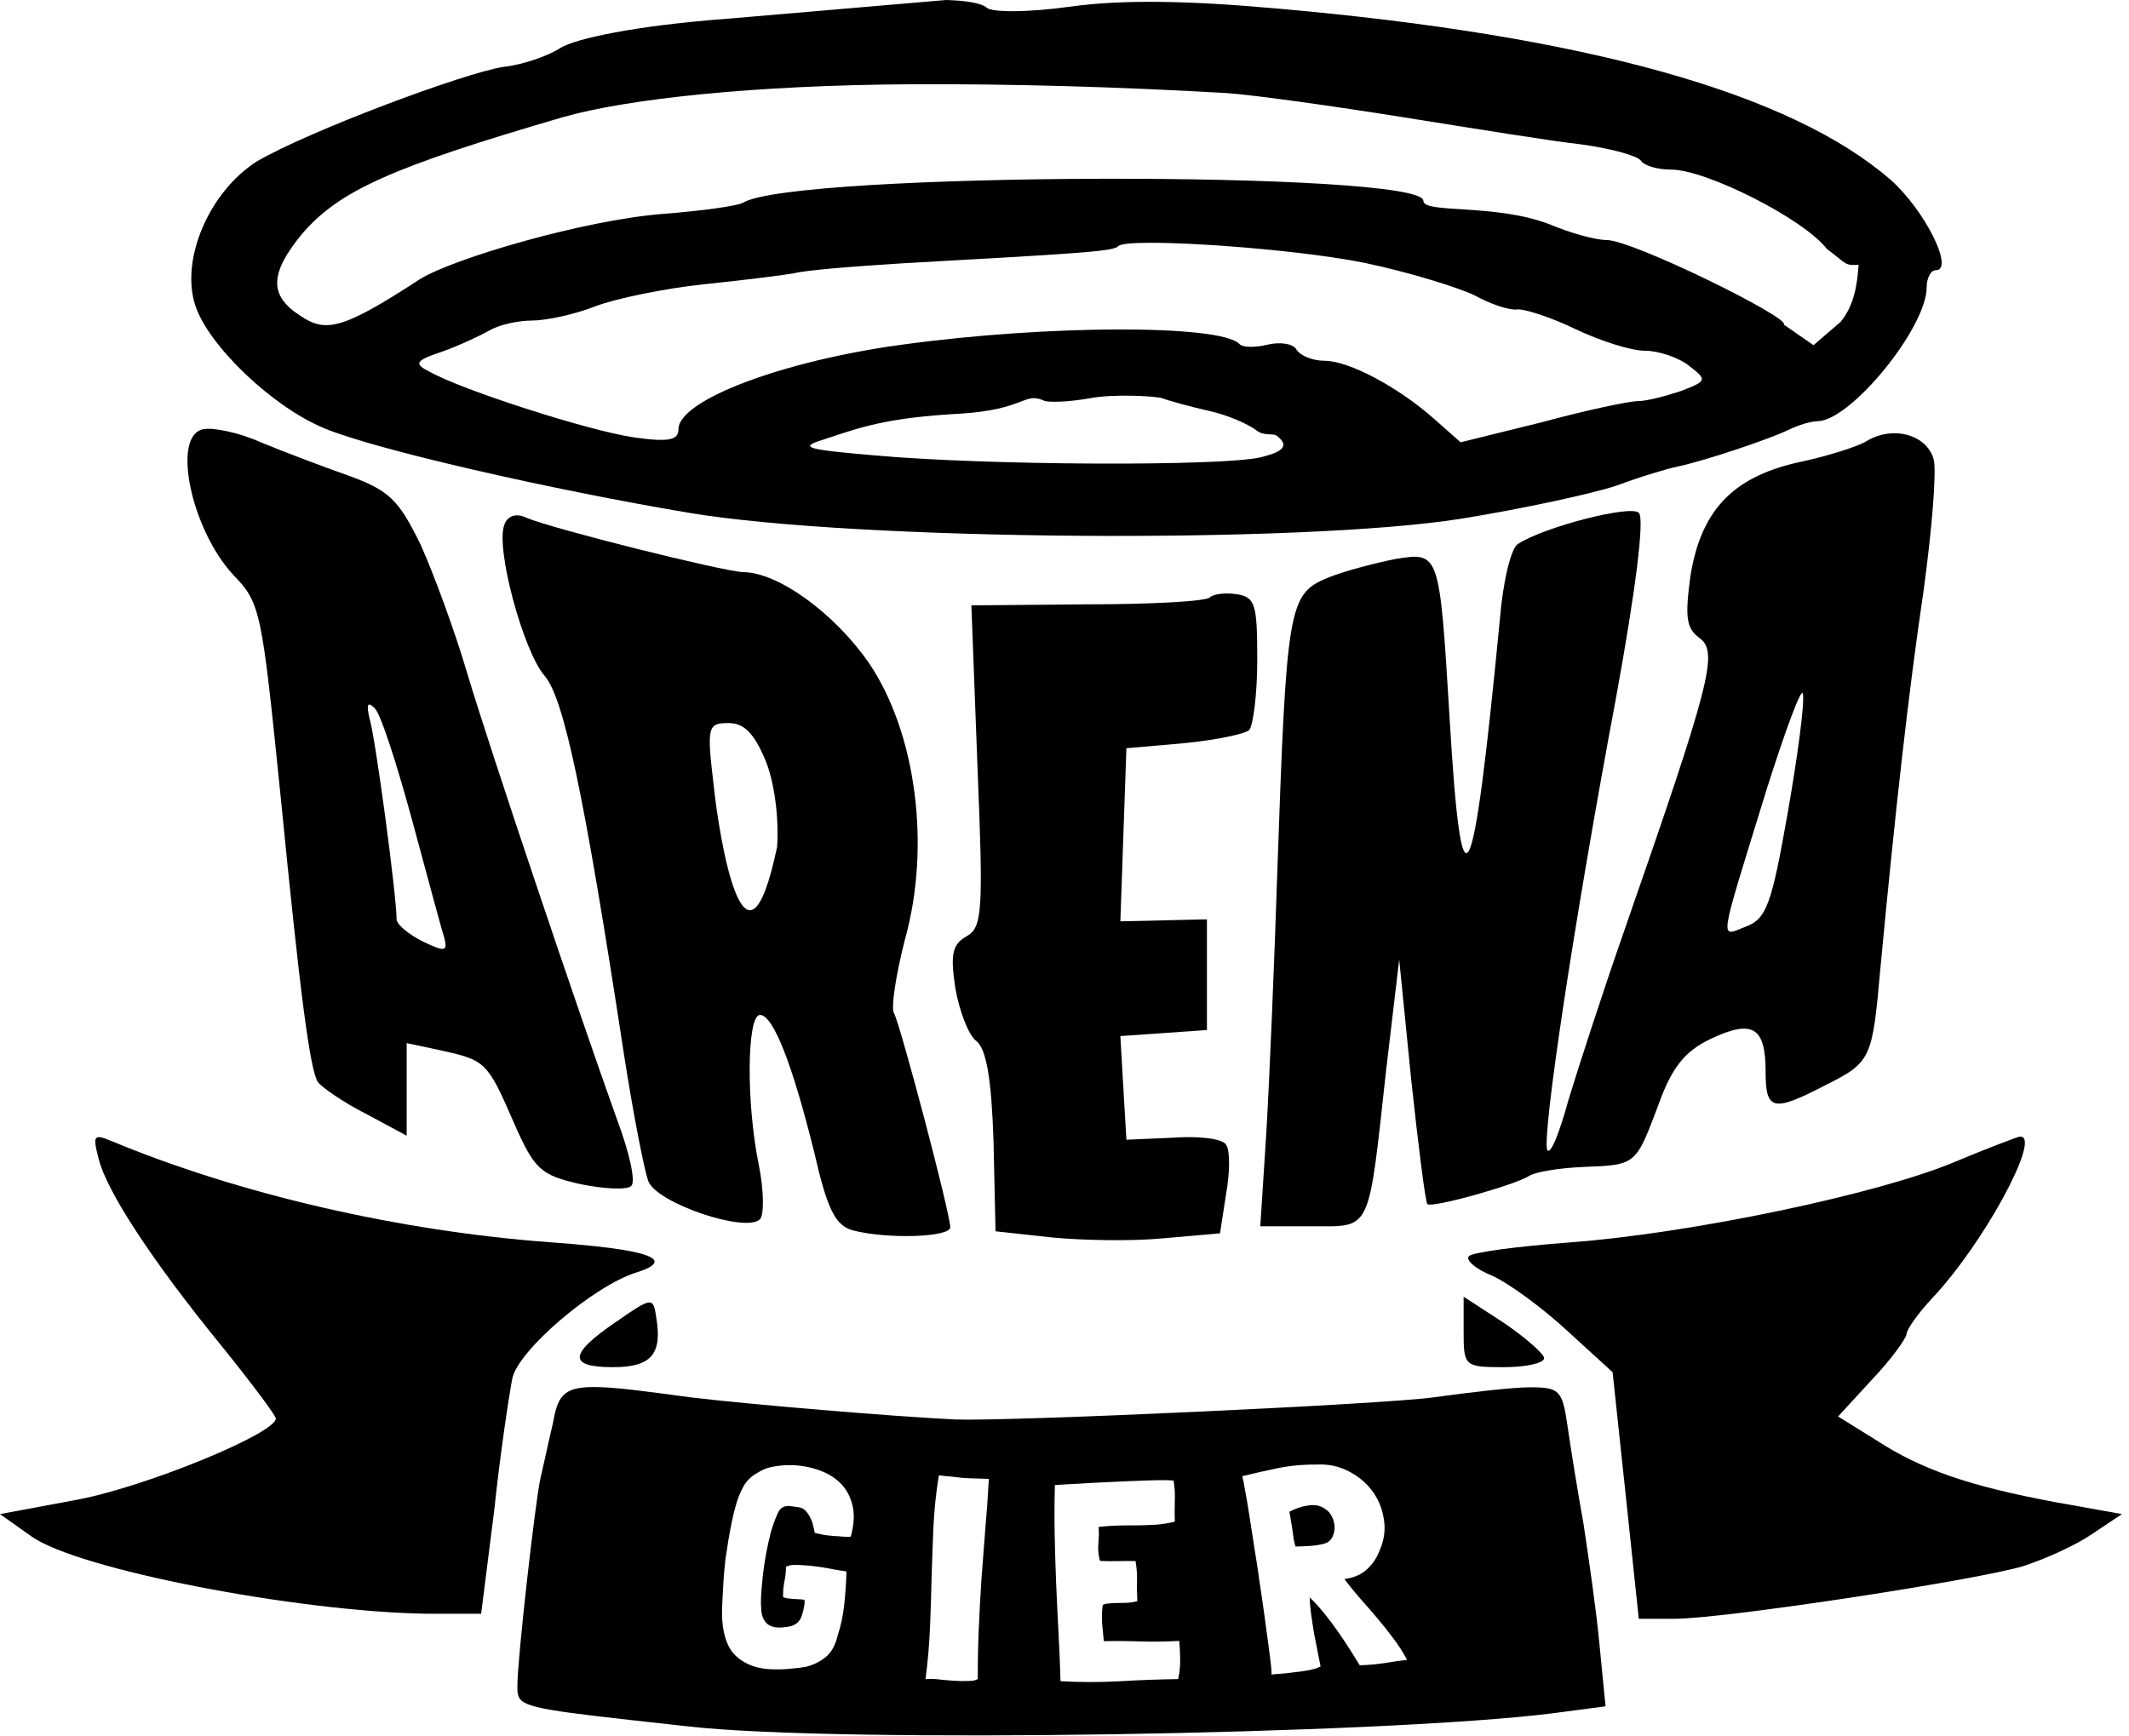
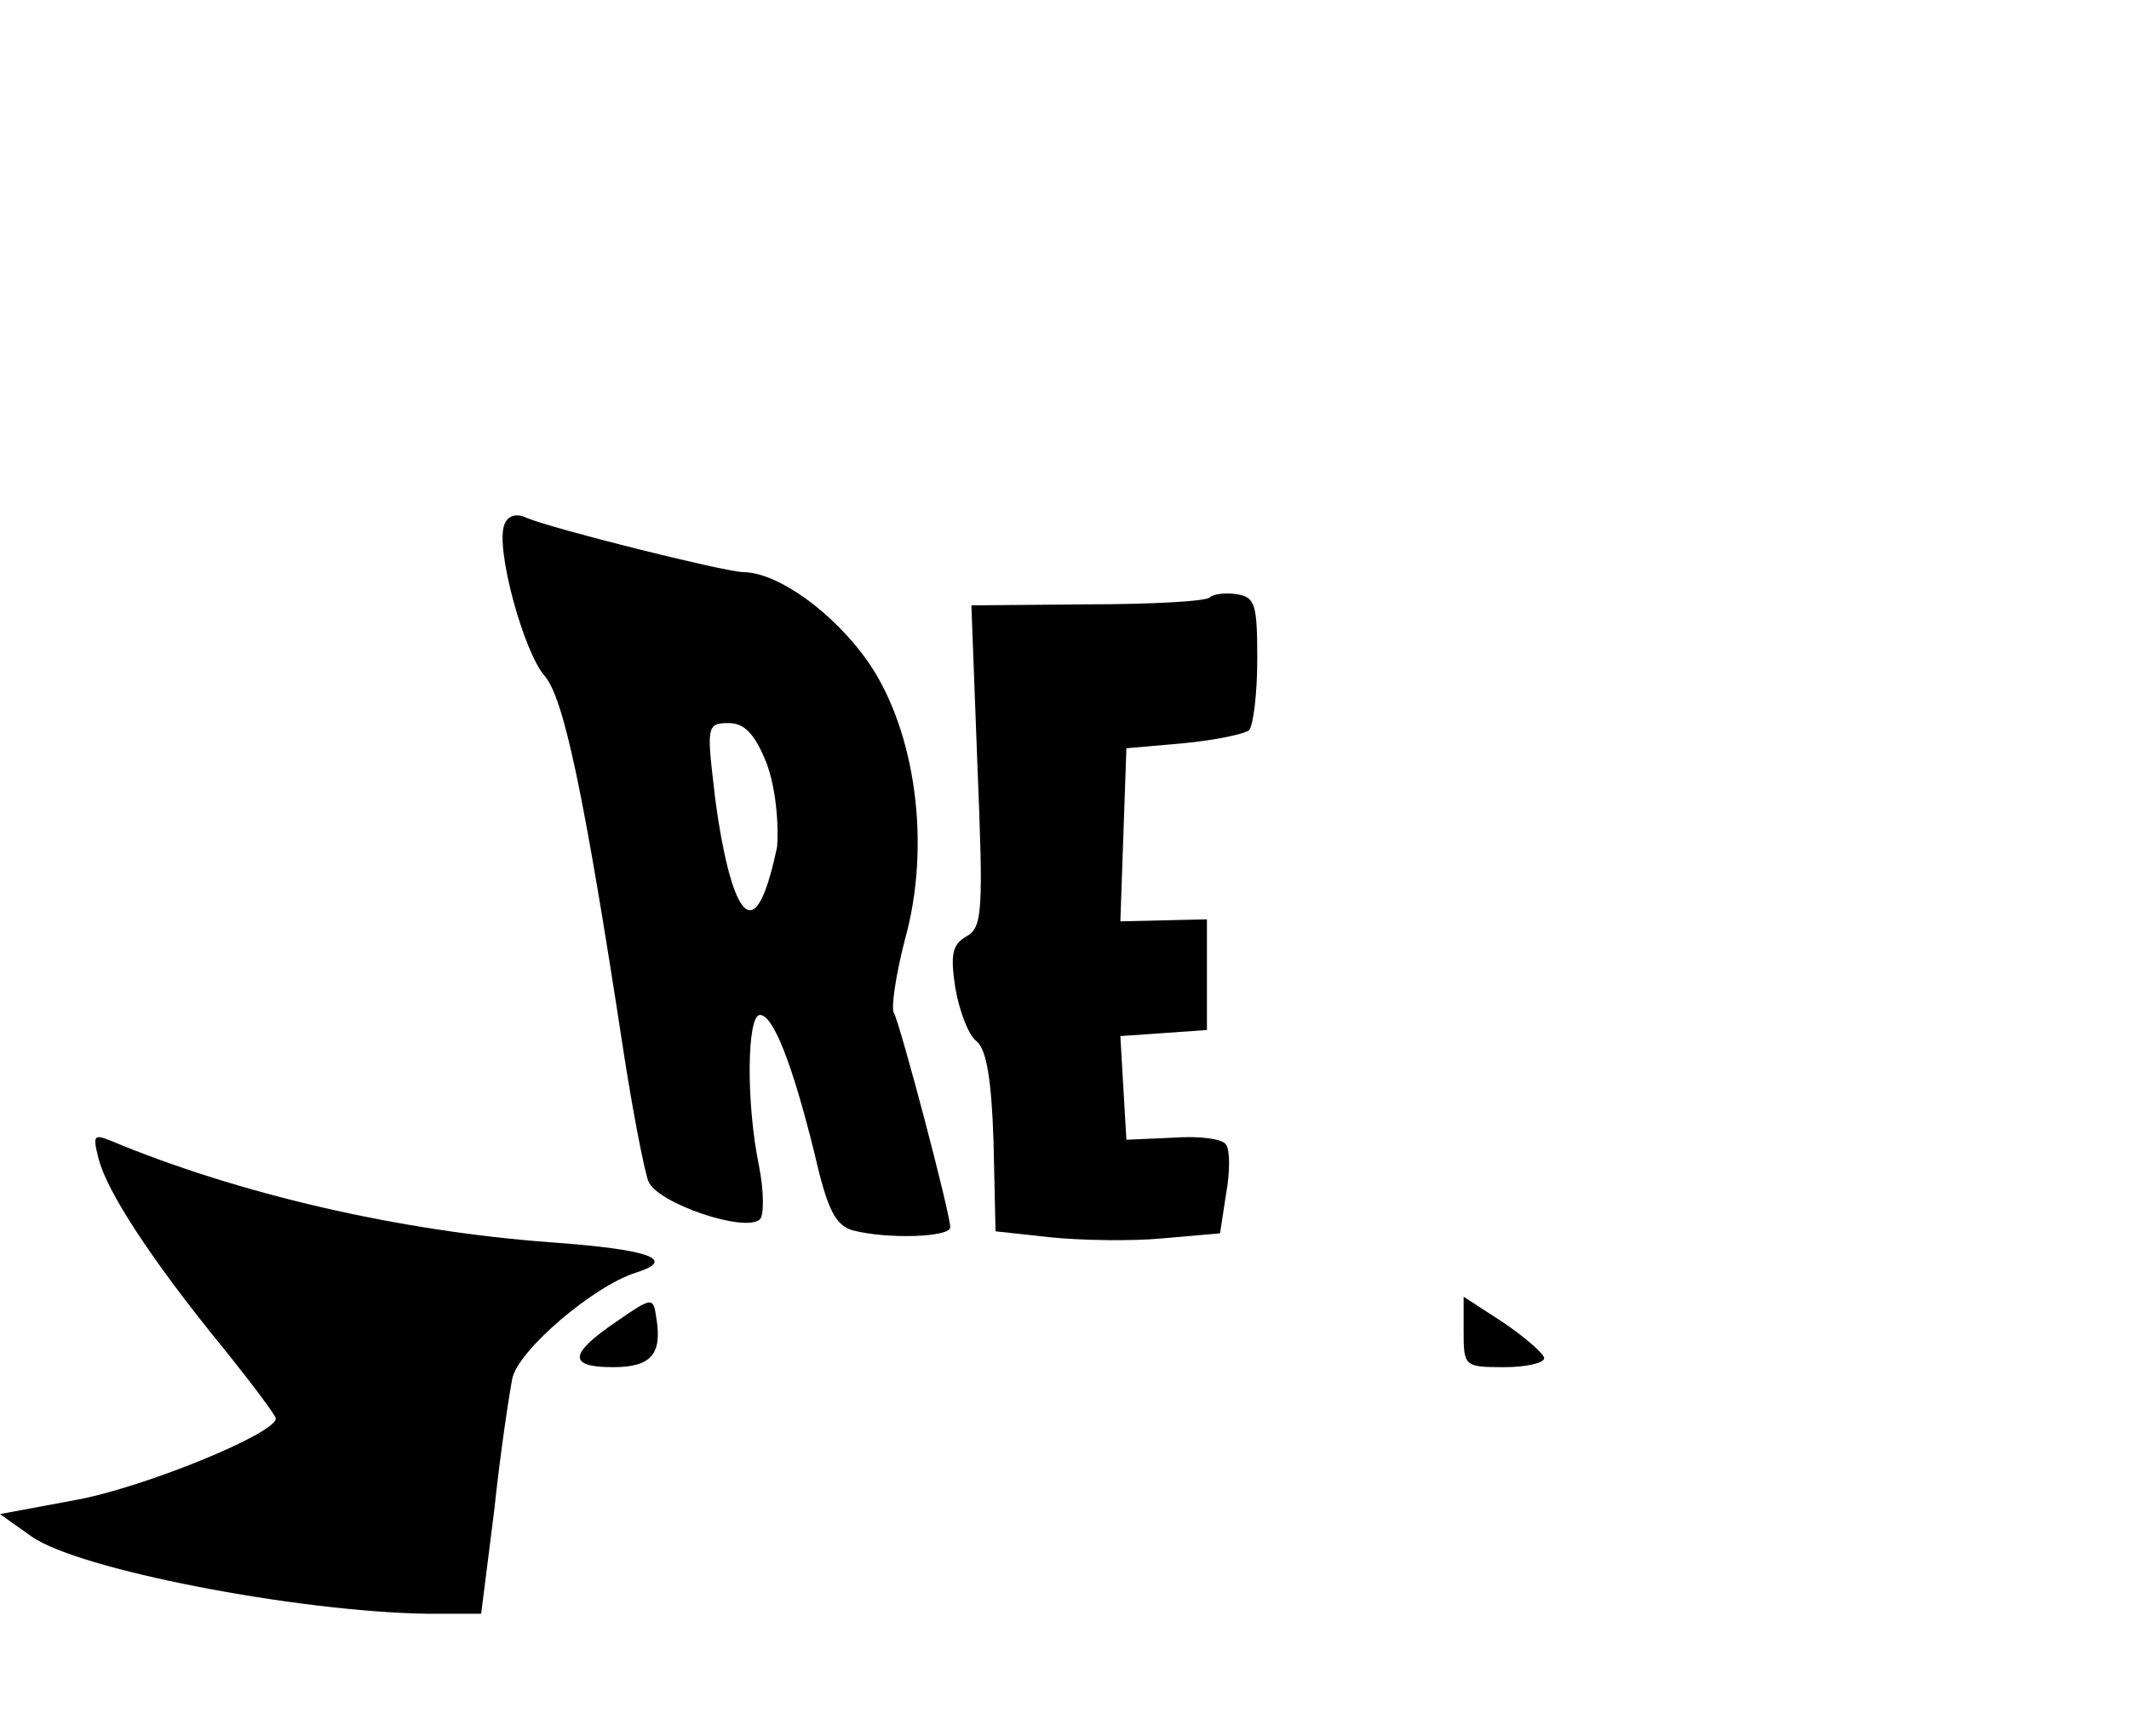
<svg xmlns="http://www.w3.org/2000/svg" width="282" height="230" viewBox="0 0 282 230" fill="none">
-   <path d="M125.317 -0L96.533 2.467C84 3.4 76.266 5.131 74.266 6.331C72.666 7.398 69.2 8.598 66.666 8.864C61.466 9.664 40.8 17.4 34 21.4C27.734 25.4 23.867 34.333 25.867 40.467C27.601 45.8 36.134 53.934 42.934 56.734C49.6 59.534 72.933 64.867 91.2 67.933C113.466 71.667 172.4 72.068 193.467 68.734C201.734 67.401 210.933 65.4 214.133 64.334C217.333 63.134 220.933 62.067 222.266 61.801C225.999 61.001 234.268 58.2 236.801 57C238.134 56.333 239.868 55.801 240.801 55.801C245.201 55.667 255.199 43.4 255.199 38.066C255.199 36.866 255.734 35.801 256.401 35.801C258.934 35.801 254.934 27.801 250.401 23.801C237.201 12.334 210.133 4.733 169.199 1.133C157.333 0.066 148.667 -0.066 141.867 0.867C136.134 1.667 131.333 1.667 130.666 1C130 0.4 127.833 0.067 125.317 -0ZM121.014 11.162C133.677 11.103 147.834 11.484 162.533 12.334C166.267 12.601 176.668 14.066 185.867 15.533C195.067 17 205.734 18.733 209.467 19.133C213.334 19.666 216.801 20.601 217.334 21.267C217.734 21.934 219.468 22.467 221.334 22.467C226.001 22.467 238.934 29 242 33C244.615 34.909 244.236 35.211 246.183 35.082C246.017 37.74 245.547 40.564 243.793 42.654L240.211 45.73L236.266 43C237.314 42.192 216.268 31.801 212.801 31.801C211.334 31.801 208 30.867 205.467 29.801C198.223 26.903 188.533 28.361 188.533 26.599C188.533 22.599 105.067 22.734 98.401 26.867C97.734 27.267 93.067 27.934 87.867 28.334C77.468 29.134 60.133 34.197 55.6 36.997C45.2 43.797 43.066 44.067 39.733 41.801C35.599 39.134 35.734 36.197 40 30.997C44.934 25.264 51.734 22.197 74.533 15.53C82.95 13.114 99.909 11.261 121.014 11.162ZM152.471 32.166C159.633 32.166 173.734 33.367 180.934 34.867C186.667 36.067 193.068 38.066 195.334 39.133C197.467 40.333 200 41.133 200.934 41C201.734 40.867 205.2 41.933 208.533 43.533C211.867 45.133 216.001 46.467 217.867 46.467C219.734 46.467 222.399 47.4 223.733 48.467C226.133 50.333 226.133 50.467 222.666 51.801C220.666 52.467 218.133 53.133 217.067 53.133C215.867 53.133 210.132 54.333 204.266 55.933L193.467 58.599L190 55.533C185.2 51.267 178.667 47.801 175.467 47.801C173.867 47.801 172.266 47.134 171.733 46.334C171.333 45.534 169.601 45.266 167.867 45.666C166.267 46.066 164.533 46.066 164.133 45.533C161.466 43 138.934 42.999 119.467 45.666C103.734 47.799 89.867 53.001 89.867 56.867C89.867 58.334 88.534 58.6 83.867 57.933C77.734 57 61.2 51.667 56.934 49.267C54.8 48.201 54.934 47.8 58.533 46.599C60.8 45.8 63.601 44.467 64.801 43.801C66.134 43.001 68.667 42.467 70.533 42.467C72.267 42.467 76.134 41.666 78.801 40.599C81.601 39.533 88.133 38.199 93.2 37.666C98.4 37.133 103.733 36.466 105.199 36.199C106.666 35.799 113.334 35.267 119.867 34.867C144.001 33.534 147.6 33.266 148.133 32.599C148.466 32.3 150.083 32.166 152.471 32.166ZM149.93 52.429C151.748 52.465 153.334 52.601 153.867 52.734C154.934 53.134 157.866 53.933 160.266 54.467C162.666 55 165.334 56.2 166.401 57C167.334 57.8 168.634 57.376 169.088 57.713C171.394 59.423 168.767 60.13 166.934 60.599C161.601 61.8 130.534 61.667 115.867 60.334C106.534 59.534 105.733 59.266 109.199 58.199C113.999 56.599 117.429 55.332 127.295 54.799C135.667 54.259 135.605 52.005 138.098 53.002C138.631 53.402 141.659 53.258 144.592 52.724C146.059 52.458 148.111 52.394 149.93 52.429Z" fill="black" />
-   <path d="M26.933 56.867C22.667 57.667 25.333 70.201 30.933 76.201C34.533 79.934 34.667 80.867 37.2 105.8C39.733 131.534 41.067 141.934 42.133 143.4C42.8 144.2 45.733 146.2 48.667 147.667L53.867 150.467V144.334V138.2L58.267 139.134C64.267 140.467 64.533 140.6 68 148.6C70.8 155 71.6 155.667 76.8 156.867C80 157.534 83.067 157.667 83.6 157.134C84.267 156.6 83.333 152.6 81.733 148.334C76.667 134.2 64.933 99.4 61.867 89.134C60.267 83.667 57.467 76.067 55.733 72.201C52.8 66.201 51.6 65.001 46.133 63.001C42.667 61.8 37.467 59.8 34.533 58.6C31.6 57.267 28.133 56.6 26.933 56.867ZM54.533 108.467C56.533 115.8 58.4 122.867 58.8 124.067C59.333 126.067 59.067 126.2 56 124.734C54.133 123.8 52.533 122.467 52.533 121.8C52.533 118.734 49.733 97.667 48.933 95.134C48.533 93.4 48.667 92.867 49.6 93.8C50.4 94.467 52.533 101.134 54.533 108.467Z" fill="black" />
-   <path d="M247.2 58.467C246.133 59.134 242 60.467 238.133 61.267C229.333 63.267 225.2 67.8 223.866 76.6C223.2 81.8 223.333 83.267 225.2 84.6C227.6 86.467 226.533 90.6 215.2 123.134C212.4 131.134 209.066 141.4 207.733 145.8C206.533 150.2 205.333 153.134 204.933 152.334C204.266 150.334 208.4 122.6 214 92.734C216.666 78.2 217.866 68.6 217.066 67.934C216 66.867 204.533 69.8 201.066 72.067C200.133 72.6 199.066 77.134 198.666 82.067C195.066 119.4 193.6 122.067 192 95C190.666 73 190.666 73.134 184.8 74.067C182.133 74.6 178 75.667 175.733 76.6C170.666 78.734 170.4 80.6 169.2 115.134C168.8 127.534 168.133 143.4 167.733 150.067L166.933 162.467H173.733C181.733 162.467 181.2 163.534 183.6 141.8L185.333 127.134L186.933 143.134C187.866 151.8 188.8 159.267 189.066 159.534C189.733 160.067 200.666 157 202.533 155.8C203.333 155.267 206.533 154.734 209.866 154.6C216.8 154.334 216.666 154.334 219.733 146.2C221.466 141.4 223.2 139.267 226.533 137.667C232.133 135 233.866 136.067 233.866 141.934C233.866 147.134 234.8 147.4 241.733 143.8C247.866 140.734 248 140.334 249.066 128.334C251.066 107.134 252.8 91.667 254.8 78.2C255.866 70.334 256.533 62.6 256.133 60.867C255.2 57.534 250.666 56.334 247.2 58.467ZM236.8 107.667C234.666 119.8 234 121.667 231.333 122.734C227.733 124.067 227.466 125.8 234 104.6C236.533 96.6 238.666 90.867 238.8 91.934C239.066 93 238.133 100.067 236.8 107.667Z" fill="black" />
  <path d="M66.8 69.534C65.6 72.6 69.333 86.334 72.133 89.534C74.666 92.467 77.333 104.867 82.666 139.8C83.866 147.534 85.333 155 85.866 156.467C86.933 159.4 98.8 163.4 100.666 161.534C101.2 161 101.2 157.8 100.533 154.467C98.8 146.067 98.933 134.467 100.666 134.467C102.4 134.467 104.933 140.867 107.866 152.734C109.6 160.334 110.666 162.334 112.933 163C117.466 164.2 125.866 163.934 125.866 162.6C125.866 160.734 119.2 135.534 118.4 134.2C118 133.534 118.666 129.134 119.866 124.467C123.333 112.067 121.333 97 115.066 87.8C110.533 81.267 103.066 75.8 98.4 75.8C95.6 75.667 73.2 70.067 69.733 68.6C68.4 67.934 67.2 68.334 66.8 69.534ZM101.333 100.6C102.533 103.4 103.2 108.2 102.933 112.2C98.713 132.294 95.239 110.884 94.533 104.067C93.6 96.2 93.733 95.8 96.533 95.8C98.533 95.8 99.866 97.134 101.333 100.6Z" fill="black" />
  <path d="M160.266 79.134C159.866 79.667 152.533 80.067 144 80.067L128.666 80.2L129.466 101.4C130.266 120.867 130.133 122.867 128 124.067C126.133 125.134 125.866 126.467 126.533 130.867C127.066 133.934 128.266 137.134 129.333 137.934C130.666 139 131.333 143 131.6 151.267L131.866 163.134L139.2 163.934C143.2 164.334 149.866 164.467 154 164.067L161.6 163.4L162.4 158.2C162.933 155.267 162.933 152.334 162.4 151.667C162 150.867 158.8 150.467 155.333 150.734L149.2 151L148.8 144.2L148.4 137.267L154.133 136.867L159.866 136.467V129.134V121.8L154.133 121.934L148.4 122.067L148.8 110.6L149.2 99.134L156.8 98.467C160.933 98.067 164.8 97.267 165.466 96.734C166 96.067 166.533 91.934 166.533 87.4C166.533 80.067 166.266 79.134 163.866 78.734C162.266 78.467 160.666 78.734 160.266 79.134Z" fill="black" />
  <path d="M13.232 150.666C13.124 150.654 13.031 150.656 12.953 150.674C12.431 150.794 12.566 151.617 13.066 153.533C14.133 157.8 20 166.867 29.467 178.467C33.333 183.267 36.533 187.534 36.533 187.934C36.533 189.934 18.933 197.134 10 198.734L0 200.6L4.133 203.533C10.266 207.933 39.333 213.534 56.533 213.801H63.732L65.467 200.066C66.267 192.466 67.467 184.6 67.867 182.6C68.667 178.866 78.666 170.333 84.266 168.6C89.732 166.866 86 165.533 73.066 164.6C52.933 163.133 31.599 158.199 14.666 151.133C14.028 150.87 13.559 150.703 13.232 150.666Z" fill="black" />
-   <path d="M267.734 150.594C267.655 150.582 267.567 150.583 267.467 150.6C266.934 150.733 263.067 152.2 258.934 153.934C248.8 158.2 224 163.4 208 164.6C200.933 165.133 194.8 165.933 194.533 166.467C194.133 167 195.6 168.2 197.6 169C199.733 169.933 204.134 173.133 207.467 176.199L213.6 181.801L215.334 198.066L217.067 214.467H221.867C228.134 214.467 260.801 209.533 267.867 207.533C270.801 206.6 274.933 204.734 277.067 203.268L281.067 200.6L272.133 199C260.8 196.867 254.534 194.734 248.401 190.734L243.467 187.666L248 182.734C250.533 180.068 252.533 177.268 252.533 176.734C252.533 176.201 254.001 174.066 255.867 172.066C262.713 164.833 270.183 150.968 267.734 150.594Z" fill="black" />
  <path d="M81.6 175.134C75.333 179.4 75.2 181.134 81.2 181.134C86.267 181.134 87.733 179.4 86.933 174.6C86.533 171.8 86.4 171.8 81.6 175.134Z" fill="black" />
  <path d="M193.867 176.467C193.867 181 194 181.134 199.2 181.134C202.133 181.134 204.533 180.6 204.533 179.934C204.533 179.4 202.133 177.267 199.2 175.267L193.867 171.8V176.467Z" fill="black" />
-   <path fill-rule="evenodd" clip-rule="evenodd" d="M78.703 183.765C74.378 183.754 73.866 185.15 73.199 188.733C72.829 190.29 72.458 191.97 72.157 193.338L72.157 193.338C71.915 194.431 71.718 195.326 71.6 195.8C70.933 198.6 68.533 219.8 68.533 223.267L68.533 223.371C68.533 223.951 68.532 224.413 68.702 224.801C69.372 226.325 72.682 226.691 89.023 228.493L91.199 228.733C111.199 231 183.2 229.799 205.6 226.999L212.666 226.065L211.867 217.933C211.467 213.533 210.399 206.2 209.733 201.8C208.933 197.4 208 191.533 207.6 188.733C206.933 184.2 206.533 183.8 202.666 183.8C200.4 183.8 194.667 184.465 189.867 185.132C183.201 186.065 133.733 188.332 126.533 188.065C118.267 187.665 99.2 186.065 91.467 185.132C85.267 184.282 81.299 183.771 78.703 183.765ZM104.162 207.547L104.243 207.518C104.598 207.351 105.143 207.293 105.877 207.344C106.64 207.373 107.435 207.443 108.263 207.554C109.091 207.666 109.853 207.796 110.548 207.945C111.272 208.071 111.76 208.147 112.012 208.174L112.087 208.181L112.12 208.223C112.087 209.569 111.992 210.997 111.834 212.508C111.68 213.994 111.383 215.401 110.944 216.73C110.641 217.997 110.115 218.935 109.366 219.544C108.617 220.154 107.74 220.584 106.734 220.836C106.079 220.946 105.404 221.028 104.706 221.083C104.005 221.163 103.298 221.191 102.585 221.168C101.87 221.169 101.177 221.097 100.507 220.951C99.862 220.808 99.255 220.579 98.684 220.265C97.736 219.733 97.047 219.076 96.618 218.293C96.19 217.511 95.899 216.564 95.746 215.453C95.708 215.169 95.672 214.784 95.637 214.297C95.631 213.787 95.638 213.278 95.657 212.771C95.692 211.96 95.73 211.226 95.769 210.568C95.809 209.911 95.847 209.265 95.884 208.633C95.949 207.978 96.017 207.298 96.089 206.592C96.19 205.865 96.317 205.038 96.471 204.112C96.607 203.311 96.757 202.5 96.922 201.677C97.091 200.829 97.293 200.01 97.53 199.22C97.771 198.405 98.096 197.624 98.506 196.878C98.941 196.134 99.558 195.549 100.359 195.123C100.922 194.749 101.532 194.495 102.19 194.359C102.847 194.224 103.523 194.142 104.217 194.112C105.628 194.081 106.943 194.269 108.165 194.676C109.39 195.058 110.41 195.635 111.223 196.407C112.036 197.179 112.592 198.153 112.889 199.33C113.19 200.481 113.147 201.813 112.759 203.326L112.69 203.548C112.629 203.618 112.51 203.643 112.334 203.625C112.157 203.607 111.866 203.589 111.459 203.572C111.081 203.533 110.752 203.511 110.471 203.508L109.678 203.425C109.426 203.399 109.163 203.359 108.889 203.305C108.615 203.251 108.293 203.179 107.922 203.089C107.881 202.831 107.809 202.518 107.707 202.151C107.633 201.761 107.503 201.404 107.318 201.079C107.162 200.732 106.96 200.431 106.715 200.176C106.472 199.896 106.162 199.737 105.784 199.698C105.359 199.628 104.945 199.572 104.542 199.53C104.139 199.488 103.765 199.602 103.421 199.872C103.364 199.917 103.269 200.047 103.137 200.262C103.034 200.455 102.943 200.649 102.865 200.845C102.605 201.429 102.353 202.141 102.109 202.981C101.891 203.823 101.688 204.731 101.503 205.705C101.321 206.653 101.171 207.643 101.054 208.675C100.937 209.706 100.852 210.69 100.799 211.627C100.773 212.184 100.791 212.797 100.852 213.465C100.913 214.133 101.156 214.68 101.583 215.106C101.789 215.281 102.063 215.424 102.406 215.536C102.777 215.625 103.169 215.653 103.582 215.62C104.021 215.589 104.426 215.53 104.796 215.441C105.09 215.344 105.352 215.206 105.582 215.026C105.814 214.821 106.005 214.549 106.155 214.208C106.194 214.11 106.242 213.95 106.298 213.726C106.383 213.481 106.443 213.232 106.478 212.981C106.538 212.733 106.569 212.507 106.571 212.304C106.599 212.103 106.577 211.986 106.505 211.953C106.357 211.912 106.143 211.89 105.862 211.886C105.61 211.86 105.331 211.844 105.026 211.837L104.232 211.755C104.009 211.706 103.837 211.65 103.718 211.587C103.723 211.18 103.734 210.825 103.751 210.521L103.87 209.655C103.937 209.357 103.991 209.057 104.033 208.756C104.075 208.455 104.102 208.076 104.114 207.619L104.119 207.581C104.122 207.556 104.137 207.545 104.162 207.547ZM130.068 195.902C128.928 195.881 128.055 195.846 127.448 195.796C126.869 195.722 126.352 195.663 125.898 195.619C125.721 195.612 125.443 195.588 125.064 195.548C124.713 195.483 124.473 195.46 124.345 195.48L124.341 195.556C123.999 197.672 123.768 199.843 123.648 202.069C123.555 204.271 123.473 206.511 123.401 208.79C123.356 211.044 123.284 213.323 123.185 215.626C123.087 217.929 122.888 220.215 122.588 222.485C122.845 222.419 123.315 222.413 123.997 222.466C124.678 222.544 125.384 222.611 126.117 222.666C126.875 222.722 127.572 222.738 128.208 222.713C128.867 222.714 129.303 222.618 129.517 222.423C129.506 220.268 129.547 218.089 129.64 215.888C129.733 213.686 129.852 211.485 129.995 209.285C130.166 207.061 130.335 204.85 130.504 202.651C130.699 200.453 130.854 198.266 130.971 196.091L130.979 195.939L130.068 195.902ZM151.188 217.477C152.811 217.517 154.483 217.491 156.204 217.402L156.206 217.478C156.281 218.287 156.319 219.135 156.321 220.022C156.321 220.883 156.232 221.696 156.052 222.46C153.468 222.494 150.835 222.591 148.153 222.753C145.496 222.89 142.936 222.884 140.474 222.737C140.407 220.534 140.316 218.357 140.201 216.206C140.085 214.03 139.982 211.865 139.891 209.714C139.801 207.562 139.737 205.41 139.697 203.257C139.658 201.104 139.668 198.937 139.729 196.756C140.716 196.683 141.778 196.621 142.917 196.57C144.081 196.493 145.245 196.429 146.409 196.377C147.573 196.325 148.699 196.274 149.788 196.224C150.876 196.174 151.838 196.14 152.674 196.121C153.51 196.102 154.181 196.099 154.688 196.113C155.196 196.127 155.45 196.147 155.451 196.172C155.604 197.055 155.656 197.954 155.608 198.867C155.584 199.78 155.586 200.679 155.613 201.565L155.614 201.603C154.809 201.799 153.989 201.932 153.155 202.001C152.345 202.045 151.523 202.076 150.687 202.095C149.85 202.089 149.014 202.095 148.178 202.114C147.342 202.133 146.508 202.19 145.674 202.285L145.56 202.287L145.524 202.326C145.571 203.06 145.556 203.821 145.478 204.608C145.425 205.369 145.497 206.09 145.695 206.769L145.734 206.807C146.496 206.84 147.269 206.848 148.054 206.83C148.839 206.812 149.625 206.807 150.411 206.815L150.412 206.853C150.564 207.711 150.628 208.571 150.604 209.433C150.579 210.295 150.593 211.194 150.647 212.13C150.27 212.24 149.841 212.313 149.361 212.35L147.955 212.382C147.525 212.391 147.132 212.413 146.779 212.446C146.425 212.48 146.186 212.548 146.063 212.652C145.958 213.39 145.932 214.214 145.985 215.125C146.063 216.035 146.137 216.794 146.205 217.4L146.245 217.437C147.916 217.4 149.564 217.413 151.188 217.477ZM186.374 219.916C185.856 218.926 185.255 217.982 184.57 217.085C183.883 216.163 183.173 215.268 182.442 214.401C181.711 213.535 180.969 212.682 180.216 211.842C179.459 210.978 178.753 210.109 178.098 209.234L178.092 209.197L178.13 209.193L178.281 209.177C179.481 208.978 180.43 208.537 181.13 207.855C181.854 207.17 182.394 206.351 182.75 205.398C183.354 204.013 183.536 202.632 183.298 201.257C183.082 199.854 182.567 198.608 181.755 197.521C180.942 196.433 179.891 195.561 178.601 194.904C177.31 194.247 175.917 193.958 174.419 194.035C172.552 194.022 170.787 194.19 169.122 194.539C167.457 194.888 165.933 195.235 164.549 195.58C164.644 195.902 164.767 196.525 164.919 197.451C165.092 198.35 165.28 199.451 165.483 200.753C165.683 202.031 165.901 203.447 166.138 205C166.396 206.526 166.633 208.08 166.849 209.662C167.086 211.215 167.305 212.733 167.506 214.214L168.034 218.092C168.188 219.222 168.3 220.139 168.37 220.844C168.437 221.525 168.446 221.868 168.395 221.873C168.518 221.835 168.846 221.801 169.378 221.772C169.936 221.74 170.553 221.677 171.231 221.582C171.911 221.513 172.588 221.418 173.262 221.298C173.96 221.175 174.512 221.004 174.917 220.785C174.826 220.31 174.702 219.674 174.542 218.876C174.382 218.078 174.217 217.242 174.047 216.369C173.899 215.468 173.769 214.603 173.656 213.774C173.54 212.921 173.48 212.202 173.477 211.617L173.568 211.722C174.186 212.32 174.818 213.019 175.463 213.818C176.109 214.618 176.718 215.433 177.291 216.265C177.864 217.097 178.395 217.896 178.882 218.66C179.369 219.425 179.778 220.083 180.109 220.634L180.147 220.63C181.291 220.59 182.402 220.489 183.478 220.327C184.552 220.141 185.53 220.003 186.412 219.912L186.374 219.916ZM170.786 200.286C171.62 199.845 172.464 199.567 173.317 199.454C174.167 199.316 174.904 199.47 175.526 199.915C175.917 200.155 176.22 200.506 176.436 200.967C176.649 201.404 176.762 201.863 176.777 202.345C176.788 202.802 176.682 203.245 176.46 203.675C176.259 204.078 175.926 204.354 175.461 204.503C174.87 204.666 174.232 204.769 173.548 204.814C172.864 204.858 172.229 204.885 171.643 204.894L171.605 204.898C171.517 204.627 171.433 204.292 171.353 203.893L171.184 202.651C171.126 202.224 171.057 201.811 170.977 201.412C170.919 200.985 170.855 200.61 170.786 200.286Z" fill="black" />
</svg>